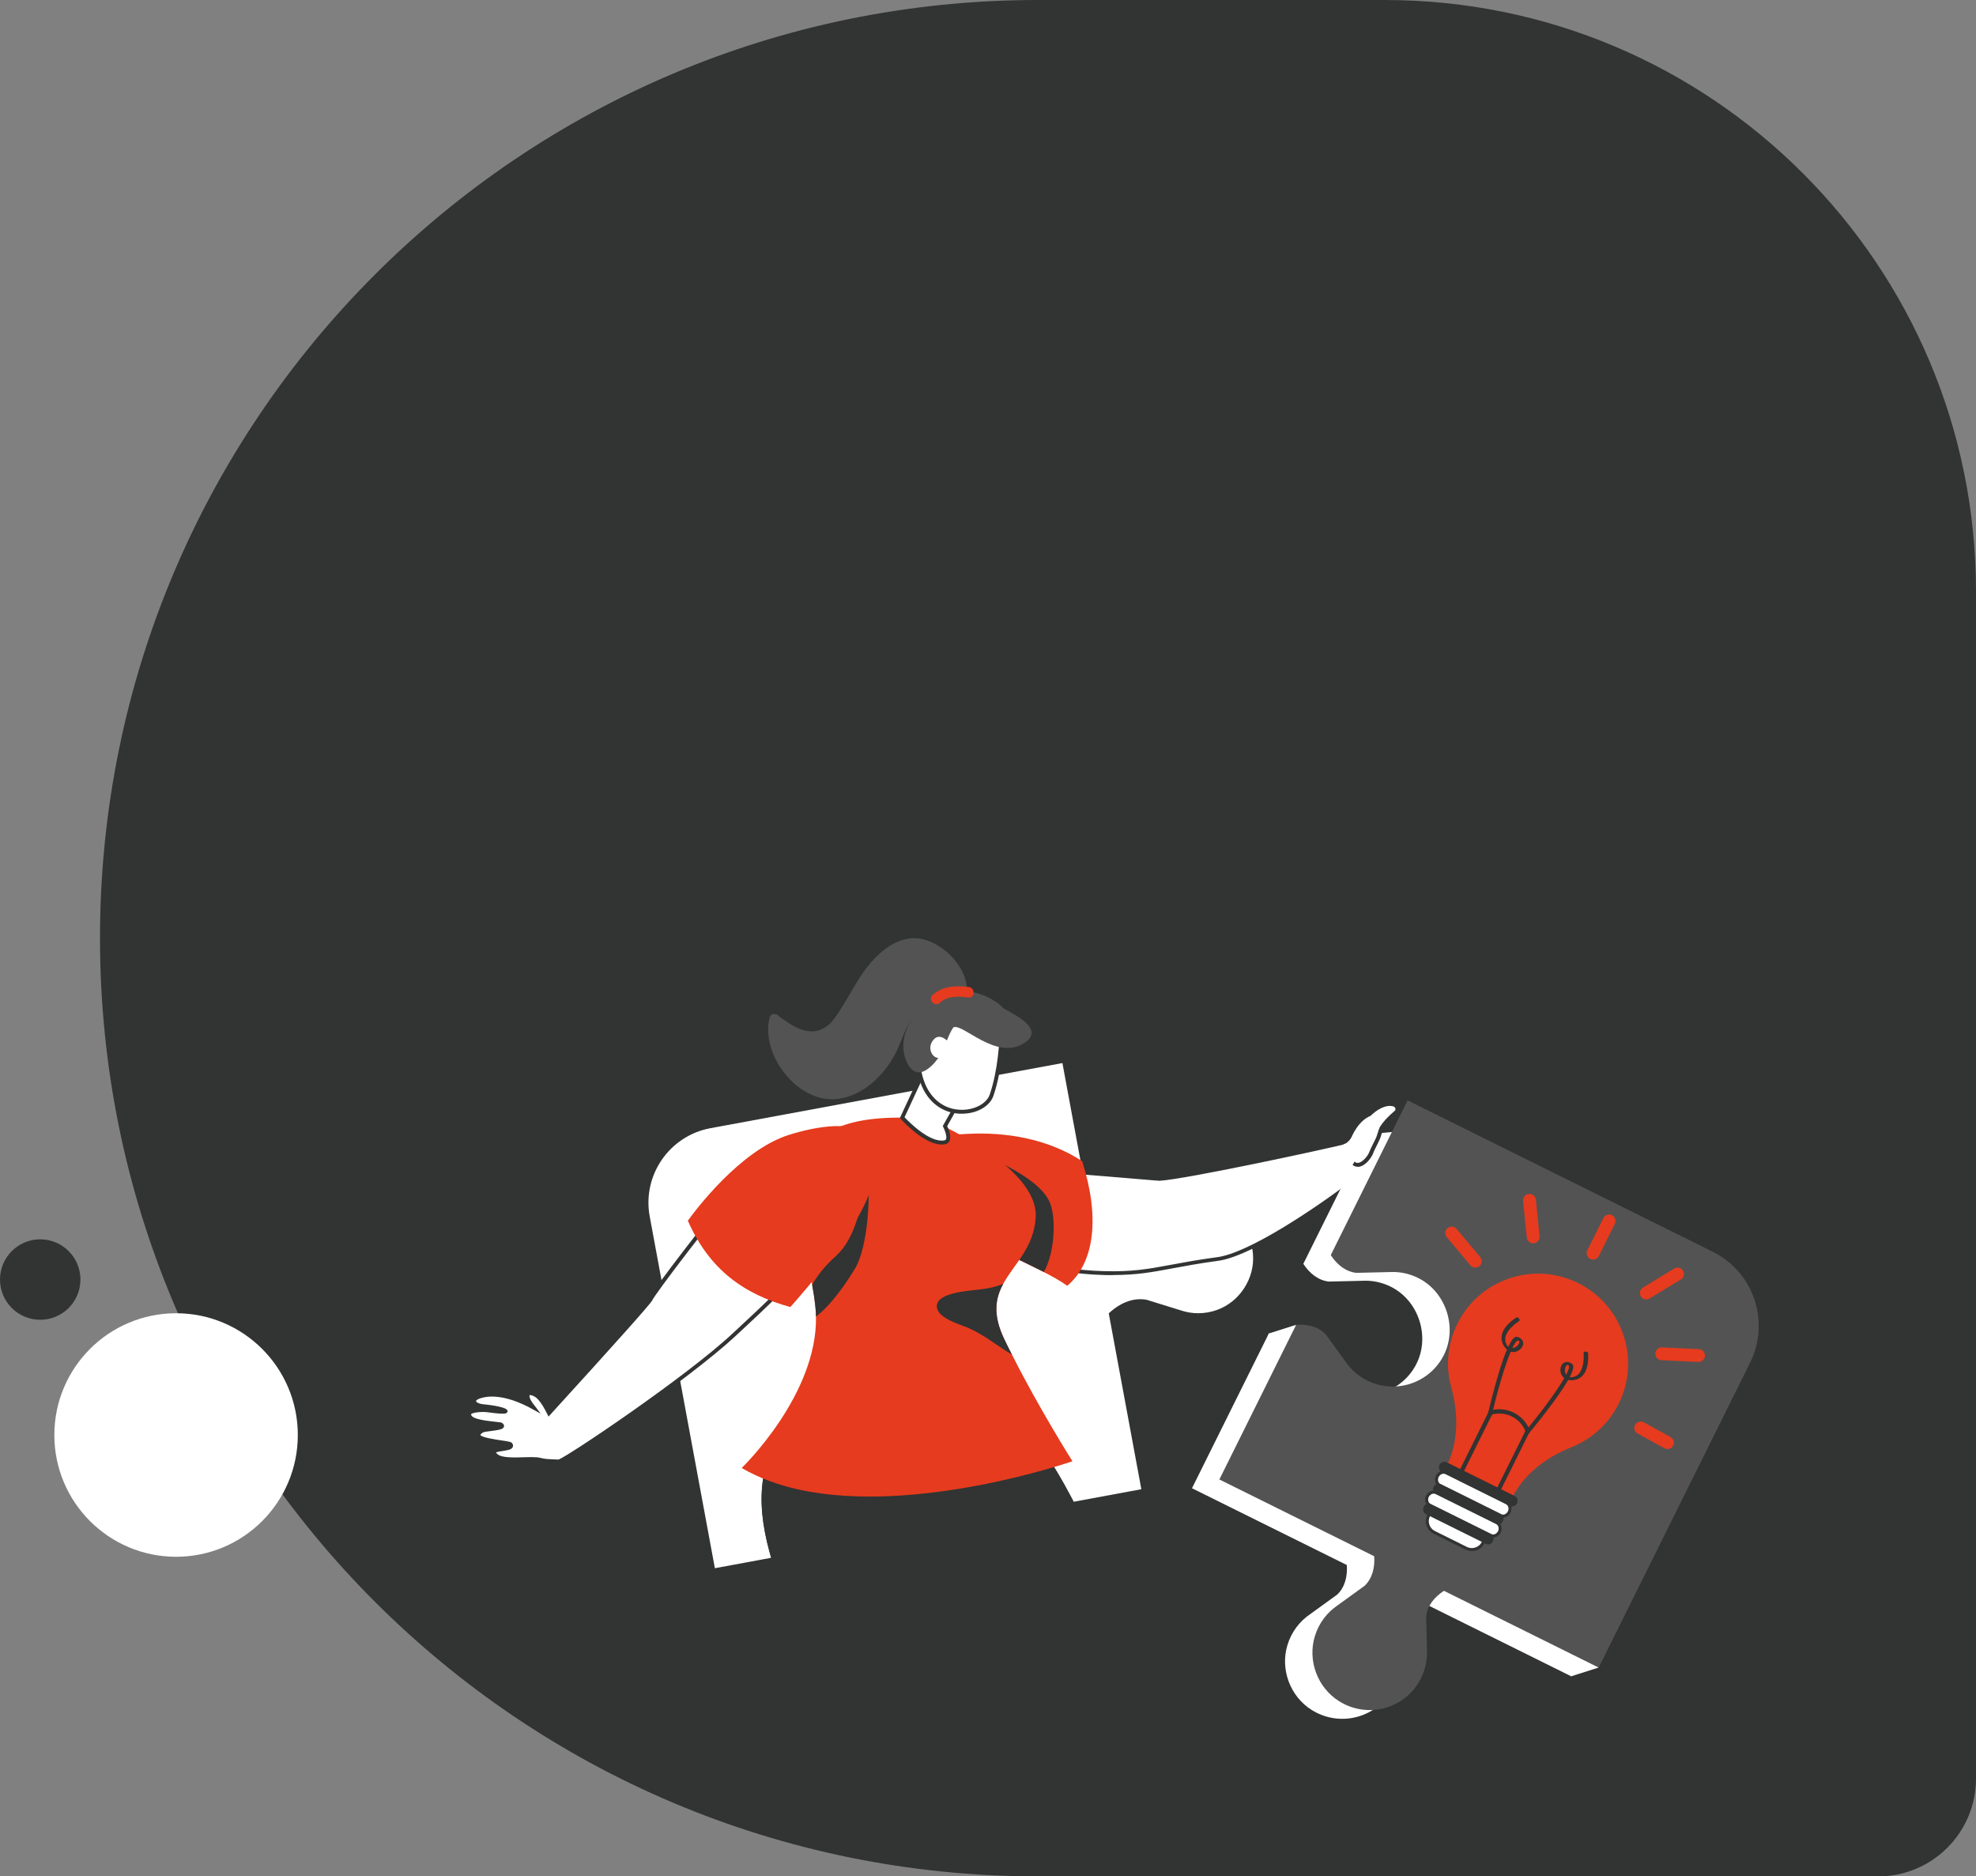
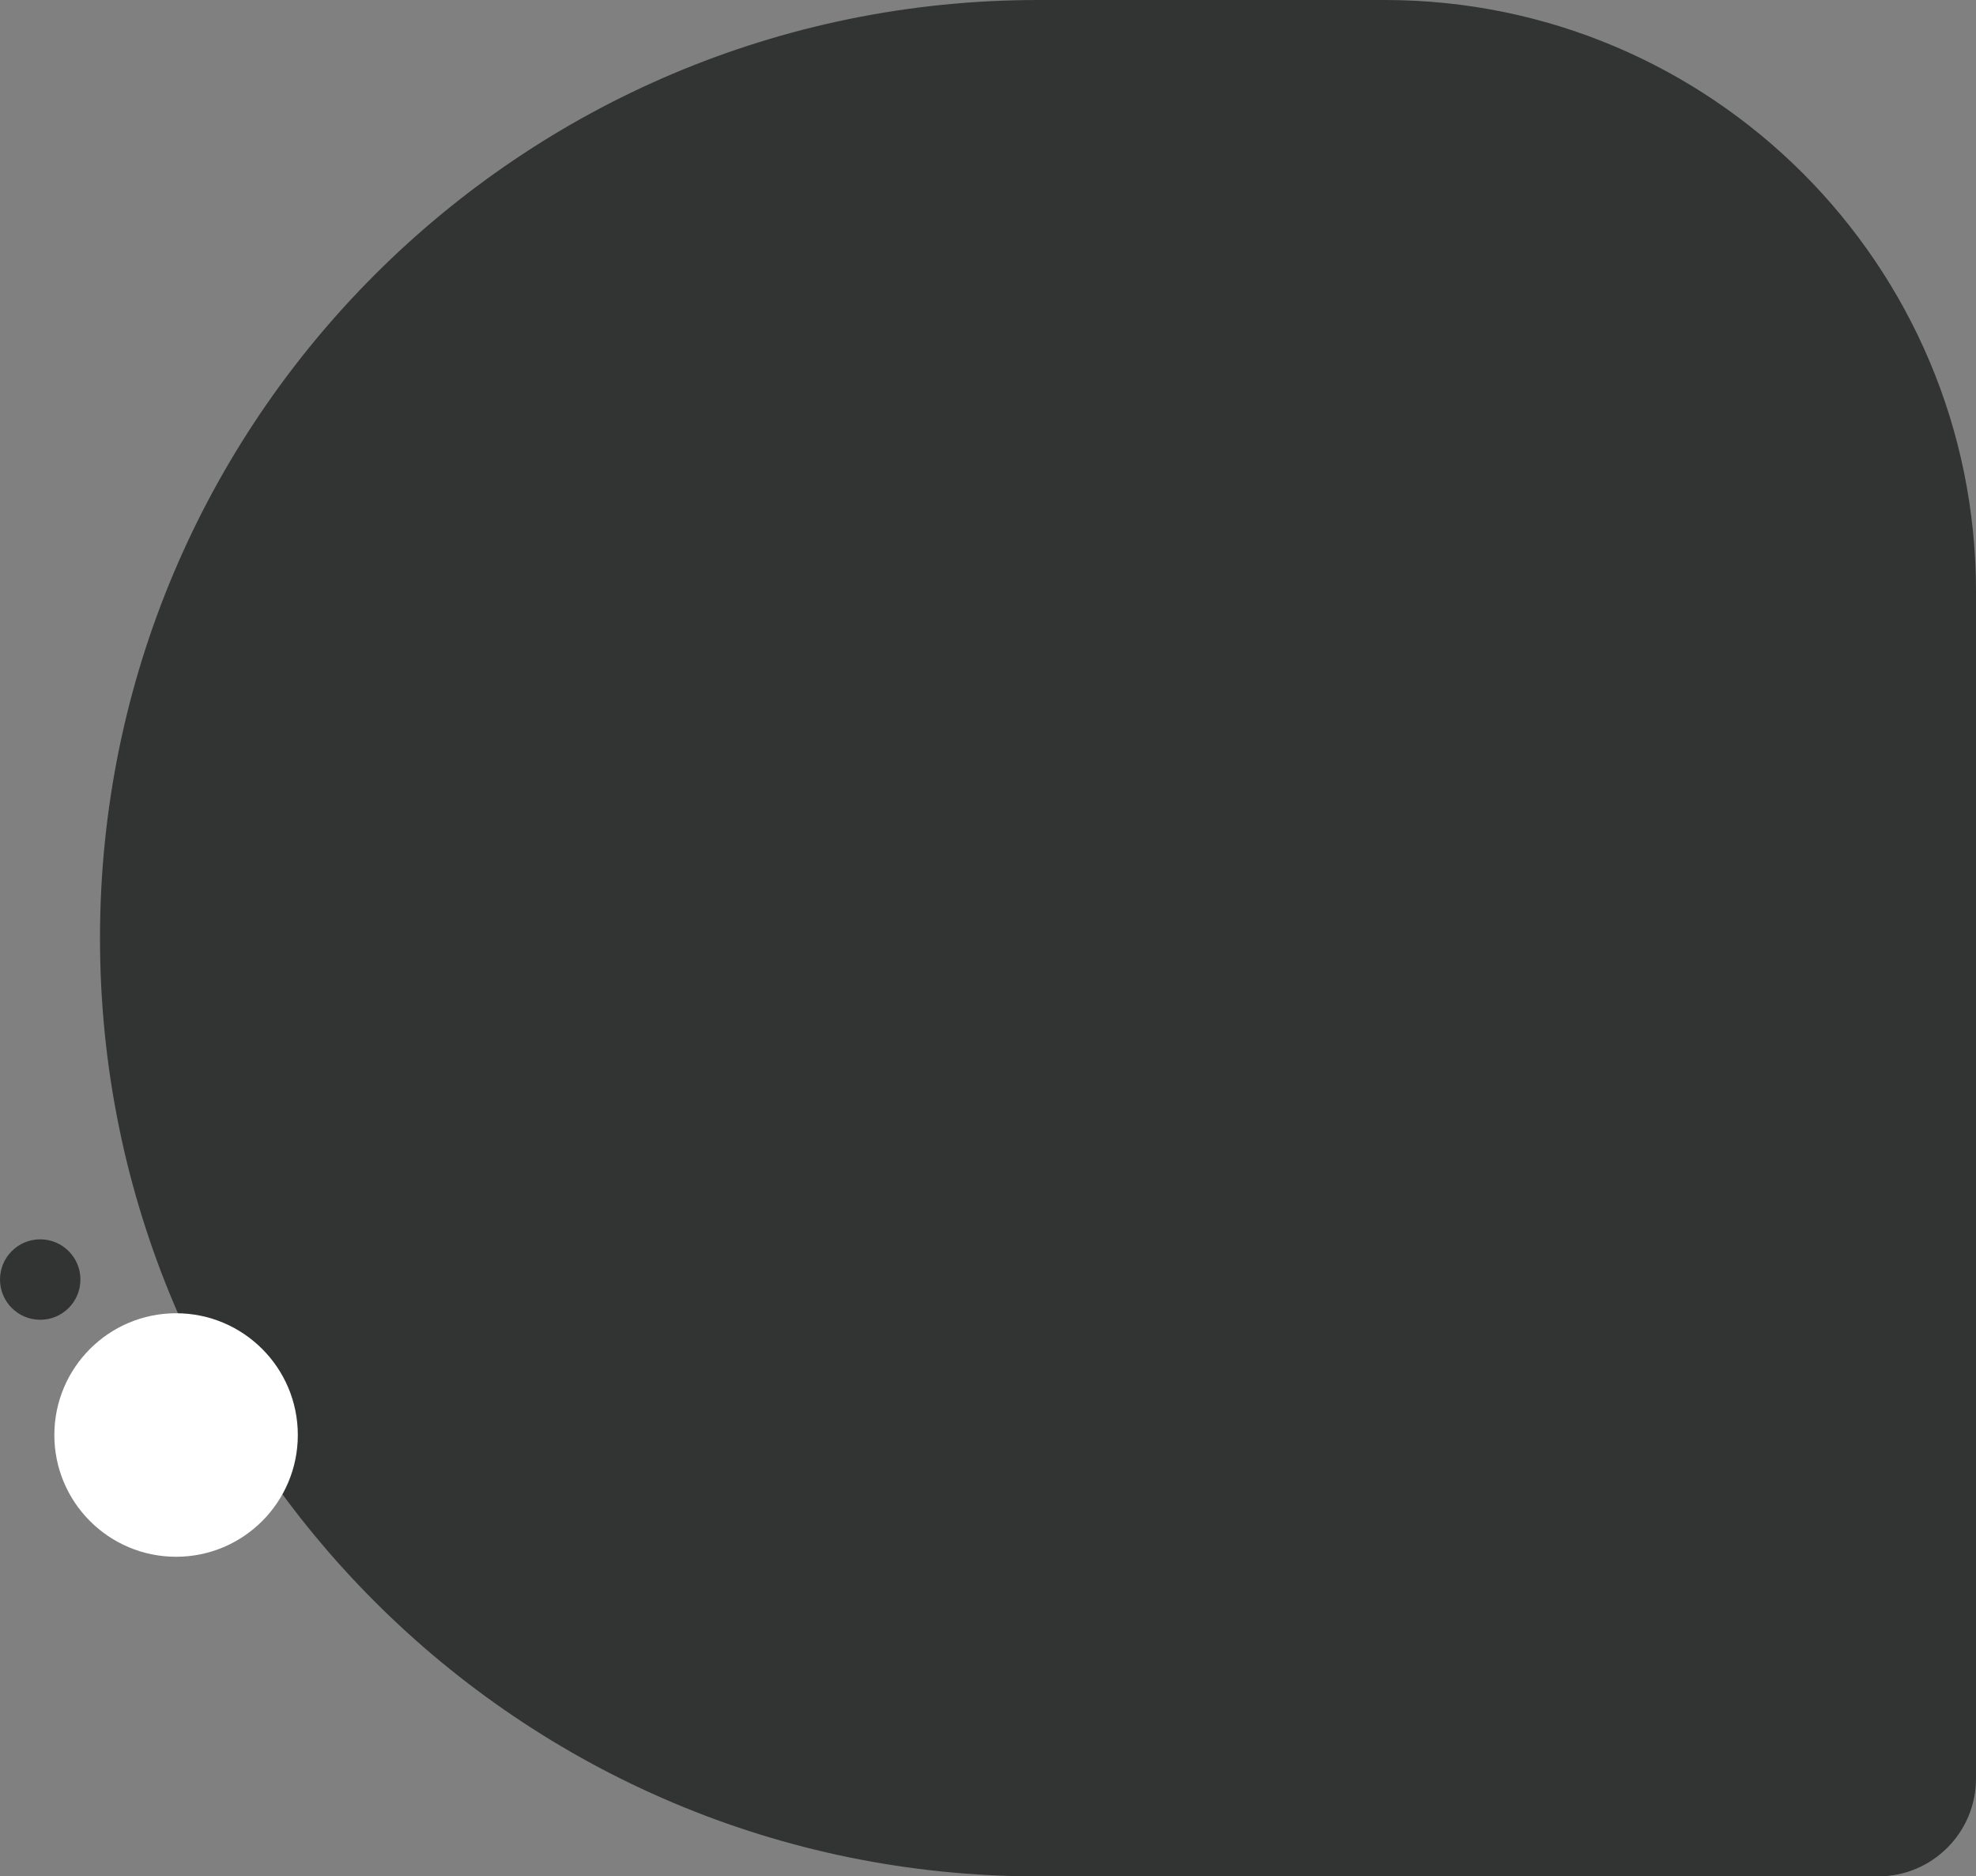
<svg xmlns="http://www.w3.org/2000/svg" width="909" height="863" viewBox="0 0 909 863" fill="none">
  <rect x="0" y="0" width="909" height="863" fill="#808080" stroke="none" />
  <path d="M46 431.5C46 193.189 239.189 0 477.5 0H637C787.221 0 909 121.779 909 272V818C909 842.853 888.853 863 864 863H477.5C239.189 863 46 669.811 46 431.5Z" fill="#323333" />
  <circle cx="81" cy="660" r="56" fill="white" />
  <circle cx="18.5" cy="588.5" r="18.5" fill="#323333" />
  <g clip-path="url(#clip0_4407_4)">
    <g clip-path="url(#clip1_4407_4)">
      <path d="M452.421 751.924C451.529 747.163 449.439 742.931 446.541 739.422L436.481 726.67C433.834 722.159 434.113 716.73 435.952 711.718L517.907 696.543L502.72 614.625C506.761 611.117 511.721 608.917 516.876 609.78L532.398 614.57C538.083 616.491 544.464 616.658 550.79 614.375C562.271 610.226 569.767 598.587 568.847 586.419C567.565 569.769 552.239 558.325 536.243 561.304C531.422 562.195 527.159 564.283 523.62 567.207L510.857 577.259C506.343 579.904 500.909 579.625 495.893 577.788L480.705 495.898L316.461 526.276C296.285 530.007 282.937 549.387 286.699 569.546L317.102 733.687L399.057 718.512C402.54 722.549 404.769 727.505 403.906 732.656L399.112 748.165C397.636 752.509 397.218 757.243 398.109 762.06C400.952 777.374 415.888 787.37 431.243 784.001C445.594 780.854 455.18 766.32 452.421 751.897V751.924Z" fill="#323333" />
      <path d="M563.274 605.13L574.616 591.348L555.165 595.246L545.579 605.771L547.558 611.368L563.274 605.13Z" fill="#323333" />
      <path d="M527.8 686.825L517.879 696.57L505.729 692.923L506.788 683.511C506.788 683.511 505.897 681.729 507.847 681.34C509.798 680.978 513.811 681.117 513.811 681.117L527.8 686.825Z" fill="#323333" />
      <path d="M435.143 773.309C422.631 773.309 411.93 764.371 409.645 752.064C408.837 747.748 409.171 743.237 410.593 739.005L415.414 723.44C416.556 716.674 413.24 711.161 410.23 707.708L409.617 706.984L328.331 722.02L298.207 559.494C294.64 540.254 307.403 521.71 326.659 518.146L489.288 488.046L504.335 569.239L505.227 569.574C507.986 570.576 510.689 571.105 513.281 571.105C516.346 571.105 519.16 570.381 521.613 568.933L534.571 558.742C537.998 555.902 542.094 553.981 546.47 553.173C548.03 552.867 549.646 552.728 551.235 552.728C564.694 552.728 576.064 563.309 577.123 576.785C578.014 588.146 570.881 599.172 560.18 603.042C557.282 604.1 554.272 604.629 551.263 604.629C548.42 604.629 545.606 604.156 542.903 603.237L527.325 598.42C526.294 598.225 525.458 598.169 524.594 598.169C520.191 598.169 515.705 600.035 511.581 603.599L510.856 604.212L525.904 685.433L444.645 700.469L444.311 701.36C442.082 707.402 442.333 713.221 444.952 717.704L455.151 730.652C457.966 734.049 459.888 738.114 460.697 742.43C463.288 756.101 454.343 769.633 440.772 772.613C438.905 773.03 437.01 773.225 435.143 773.225V773.309Z" fill="white" />
-       <path d="M488.731 488.937L503.583 569.045L503.723 569.824L504.475 570.103L504.977 570.298C507.819 571.328 510.606 571.857 513.253 571.857C516.458 571.857 519.384 571.105 521.947 569.574L522.031 569.518L522.115 569.462L535.017 559.299C538.333 556.543 542.318 554.677 546.581 553.897C548.114 553.619 549.675 553.48 551.207 553.48C564.304 553.48 575.367 563.782 576.398 576.897C577.262 587.951 570.324 598.699 559.902 602.458C557.087 603.488 554.161 603.989 551.207 603.989C548.448 603.989 545.718 603.543 543.042 602.625L527.493 597.808H527.409L527.326 597.78C526.35 597.613 525.487 597.529 524.539 597.529C519.969 597.529 515.315 599.478 511.08 603.126L510.662 603.488L510.048 604.017L510.188 604.796L525.041 684.932L444.869 699.773L444.089 699.912L443.81 700.664L443.615 701.165C441.33 707.43 441.581 713.444 444.312 718.122L444.367 718.205L444.423 718.289L454.594 731.181C457.325 734.466 459.192 738.42 459.972 742.625C462.508 755.906 453.786 769.104 440.577 772C438.766 772.39 436.927 772.613 435.088 772.613C422.91 772.613 412.488 763.925 410.259 751.952C409.478 747.748 409.813 743.349 411.206 739.228L416.027 723.691V723.607L416.083 723.524C417.253 716.59 413.826 710.882 410.732 707.318L410.37 706.901L409.841 706.288L409.06 706.427L328.861 721.268L298.876 559.438C295.393 540.588 307.905 522.406 326.771 518.897L488.703 488.937H488.731ZM489.845 487.322L326.548 517.533C306.93 521.153 293.916 540.087 297.539 559.689L327.774 722.883L409.339 707.792L409.701 708.209C412.599 711.551 415.832 716.841 414.745 723.273L409.924 738.81C408.447 743.126 408.113 747.776 408.949 752.203C411.29 764.844 422.297 774.005 435.143 774.005C437.066 774.005 439.017 773.782 440.94 773.364C454.873 770.302 464.041 756.407 461.394 742.374C460.558 737.947 458.579 733.77 455.709 730.318L445.565 717.454C443.03 713.138 442.807 707.541 444.952 701.694L445.148 701.193L526.685 686.101L511.581 604.602L511.999 604.24C515.984 600.787 520.331 598.977 524.539 598.977C525.347 598.977 526.155 599.033 527.075 599.2L542.624 604.017C545.411 604.963 548.309 605.437 551.207 605.437C554.3 605.437 557.394 604.88 560.375 603.822C571.355 599.84 578.684 588.508 577.792 576.841C576.705 562.975 565.029 552.143 551.207 552.143C549.591 552.143 547.947 552.282 546.331 552.589C541.844 553.424 537.636 555.373 534.125 558.297L521.251 568.432C518.91 569.824 516.207 570.52 513.281 570.52C510.773 570.52 508.154 570.019 505.478 569.045L504.977 568.85L489.873 487.378L489.845 487.322Z" fill="#323333" />
      <mask id="mask0_4407_4" style="mask-type:luminance" maskUnits="userSpaceOnUse" x="197" y="421" width="474" height="353">
        <path d="M661.531 514.025C654.731 496.316 582.641 514.025 582.641 514.025L492.771 502.971L489.873 487.294L482.071 488.742C480.203 469.92 475.996 436.507 469.085 428.376C459.331 416.904 387.575 424.367 373.642 424.367C359.709 424.367 339.506 480.918 337.304 486.487C336.162 489.383 336.217 503.11 336.496 515.667L326.548 517.505C306.93 521.125 293.916 540.059 297.539 559.661L299.991 572.943C275.329 594.188 243.171 618.134 218.955 623.034C173.672 632.223 215.834 677.776 215.834 677.776L264.935 678.889L313.646 646.674L327.774 722.855L409.339 707.764L409.701 708.181C412.599 711.523 415.832 716.813 414.745 723.245L409.924 738.782C408.447 743.098 408.113 747.748 408.949 752.175C411.29 764.816 422.297 773.977 435.143 773.977C437.066 773.977 439.017 773.754 440.94 773.336C454.873 770.274 464.041 756.379 461.394 742.346C460.558 737.919 458.579 733.742 455.709 730.29L445.565 717.426C443.03 713.11 442.807 707.513 444.952 701.666L445.147 701.165L526.685 686.073L516.513 631.248C550.566 613.094 613.294 578.706 642.86 565.675C684.214 547.465 668.302 531.761 661.531 514.052V514.025Z" fill="white" />
      </mask>
      <g mask="url(#mask0_4407_4)">
        <path d="M640.713 525.97C644.28 525.608 652.445 525.858 652.083 522.294C651.916 520.596 647.151 519.955 644.893 520.15C633.691 521.236 628.341 516.335 622.572 521.821C622.015 522.35 621.318 523.491 620.622 524.967C620.622 524.856 620.594 524.772 620.594 524.772C619.228 525.273 546.999 541.284 533.344 542.119C532.313 542.175 475.772 537.051 472.79 537.692C444.088 544.263 474.016 579.681 482.683 582.493C483.379 582.744 494.08 585.138 507.818 585.5C528.328 586.029 534.459 582.549 559.706 579.096C575.506 577.314 609.475 553.452 621.82 544.124C623.631 542.787 624.969 541.729 625.721 541.117C626.251 540.838 626.808 540.588 627.449 540.421C630.626 539.613 636.032 540.81 639.766 539.752C645.284 538.221 648.237 531.26 648.014 529.227C647.819 527.529 638.122 527.668 640.741 525.942L640.713 525.97Z" fill="white" />
        <path d="M511.859 586.475C510.577 586.475 509.239 586.475 507.818 586.419C493.996 586.057 483.128 583.635 482.404 583.356C475.939 581.268 459.163 563.002 459.776 549.637C459.971 545.098 462.368 539.168 472.623 536.829C474.713 536.355 497.925 538.277 521.5 540.254C527.631 540.783 532.898 541.228 533.344 541.228C546.747 540.421 615.884 524.995 620.12 523.993C620.593 523.074 621.262 521.849 621.959 521.18C625.777 517.561 629.455 518.09 634.137 518.758C637.118 519.176 640.518 519.677 644.837 519.259C646.872 519.064 650.634 519.482 652.194 520.763C652.807 521.264 652.974 521.821 653.03 522.183C653.114 522.99 652.863 523.714 652.361 524.327C650.773 526.192 646.676 526.471 643.277 526.666C643.5 526.721 643.723 526.749 643.946 526.777C646.649 527.278 648.766 527.668 648.934 529.116C649.212 531.65 645.952 538.945 640.044 540.616C637.926 541.228 635.391 541.145 632.966 541.061C630.96 541.005 629.065 540.95 627.699 541.284C627.114 541.423 626.585 541.674 626.167 541.896C625.554 542.425 624.216 543.484 622.377 544.82C620.593 546.157 578.571 577.871 559.845 579.959C551.095 581.157 544.685 582.354 539.056 583.412C529.832 585.138 522.894 586.419 511.886 586.419L511.859 586.475ZM473.932 538.555C473.486 538.555 473.152 538.555 473.013 538.611C465.684 540.281 461.81 544.04 461.56 549.748C461.002 562.139 477.025 579.764 482.961 581.686C483.741 581.936 494.275 584.303 507.846 584.637C521.082 584.999 528.467 583.607 538.666 581.713C544.323 580.655 550.732 579.458 559.566 578.261C574.14 576.618 605.183 555.624 621.234 543.456C623.018 542.119 624.355 541.089 625.108 540.476C625.777 540.114 626.418 539.808 627.198 539.613C628.814 539.223 630.82 539.279 632.966 539.335C635.251 539.418 637.62 539.474 639.487 538.945C644.614 537.497 647.234 530.814 647.067 529.394C646.788 529.227 644.698 528.838 643.555 528.615C641.075 528.169 639.598 527.891 639.375 526.777C639.292 526.387 639.375 525.803 640.211 525.246L640.629 525.106C641.27 525.051 642.023 524.995 642.859 524.939C645.618 524.772 649.825 524.522 650.94 523.213C651.135 522.99 651.219 522.74 651.191 522.406C651.191 522.406 651.163 522.322 651.024 522.183C650.048 521.375 646.872 520.902 645.005 521.069C640.49 521.515 636.812 520.986 633.886 520.568C629.371 519.927 626.39 519.51 623.213 522.517C622.739 522.962 622.098 524.048 621.485 525.413L620.315 527.974L619.925 525.97C610.729 528.281 545.883 542.342 533.427 543.066C533.149 543.066 530.696 542.899 521.333 542.091C507.428 540.922 479.645 538.583 473.932 538.583V538.555Z" fill="#323333" />
        <path d="M407.694 701.332C403.597 731.403 429.708 765.986 448.435 792.855C459.637 808.977 468.192 822.314 465.907 830.25C456.99 861.268 422.352 933.858 414.326 962.537C414.605 967.159 418.701 970.5 423.578 972.895C431.436 976.793 441.412 978.158 441.412 978.158C470.338 923.11 501.855 875.441 516.262 832.7C540.477 760.946 484.8 674.462 484.8 674.462C482.432 646.033 414.883 648.567 407.694 701.304V701.332Z" fill="#323333" />
        <path d="M421.21 738.81C422.798 751.2 436.285 762.004 436.759 774.617C447.961 790.739 468.22 822.314 465.935 830.25C457.018 861.268 422.38 933.858 414.354 962.537C414.633 967.159 418.73 970.5 423.606 972.895C426.588 969.275 429.152 964.792 431.548 960.894C438.988 948.671 445.008 935.25 450.051 921.467C460.083 893.929 465.991 866.029 478.949 839.967C489.399 818.973 474.435 783.305 471.314 767.406C460.139 710.27 431.214 707.095 434 662.517C434.53 661.348 419.175 722.688 421.238 738.81H421.21Z" fill="#323333" />
        <path d="M354.664 667.779C336.3 709.128 383.088 764.231 372.109 781.105C356.002 805.858 285.444 875.83 268.39 877.863C268.111 879.283 267.944 880.787 267.916 882.402C267.665 893.623 272.988 908.102 272.988 908.102C310.106 897.187 374.003 862.215 407.248 835.791C458.801 794.804 432.021 674.462 432.021 674.462C436.201 652.465 395.377 631.777 369.322 649.569C363.442 653.579 358.342 659.538 354.664 667.807V667.779Z" fill="#323333" />
        <path d="M354.664 667.78C336.3 709.128 383.088 764.232 372.109 781.105C356.002 805.858 285.444 875.831 268.39 877.863C268.111 879.283 267.944 880.787 267.916 882.402C288.119 879.478 306.985 870.095 323.788 854.948C333.012 846.622 341.595 837.378 350.373 828.412C359.234 819.279 369.016 810.564 376.93 800.262C390.417 782.804 386.599 766.153 379.465 747.664C369.434 721.63 358.008 689.275 374.394 661.375C375.926 661.988 378.044 659.928 376.985 657.811C375.09 653.997 372.387 651.24 369.322 649.514C363.442 653.523 358.343 659.482 354.664 667.752V667.78Z" fill="#323333" />
        <path d="M354.023 468.054C349.704 485.122 367.176 507.955 385.652 505.393C397.188 503.806 406.552 494.645 411.79 484.788C414.661 479.387 416.082 473.01 419.9 468.165C427.284 458.726 433.805 461.761 442.583 458.058C442.806 457.947 442.973 457.807 443.112 457.668C444.032 457.418 444.812 456.694 444.812 455.468C444.924 443.245 430.238 429.685 417.893 431.69C410.091 432.943 403.765 438.706 399.028 444.637C395.182 449.454 392.368 454.967 389.135 460.202C386.878 463.877 383.785 469.474 380.496 471.896C371.746 478.356 362.745 470.365 358.482 467.525C357.312 465.966 354.608 465.826 354.051 468.054H354.023Z" fill="#535353" />
        <path d="M447.599 564.339C450.107 570.938 462.758 576.534 474.768 582.382C476.608 583.273 478.447 584.164 480.174 585.055C484.187 587.087 487.949 589.204 490.959 591.375C503.805 580.516 505.895 559.327 497.814 534.044C481.679 523.519 462.34 520.624 445.341 521.487C443.028 521.542 440.827 521.737 438.653 521.96C433.108 522.545 427.925 523.519 423.355 524.689C406.189 529.005 444.366 555.819 447.599 564.339Z" fill="#E63B1E" />
-         <path d="M438.459 531.539C440.493 532.68 442.555 533.905 444.617 535.13C462.619 547.883 472.316 554.482 465.517 577.815C467.356 578.706 478.447 584.08 480.203 584.999C485.051 576.59 485.887 561.304 483.212 553.758C478.531 540.254 447.71 529.534 446.624 528.782C444.311 528.838 439.657 529.116 437.483 529.367C437.316 530.146 437.595 530.982 438.514 531.511L438.459 531.539Z" fill="#323333" />
        <path d="M341.205 675.158C349.063 679.78 357.981 682.955 367.344 685.071C421.628 697.016 493.356 672.068 493.356 672.068C493.356 672.068 478.169 648.122 465.517 623.006C464.291 620.695 463.177 618.412 462.062 616.073C456.516 604.546 457.91 597.056 461.532 590.429C466.465 581.324 475.577 573.945 476.441 559.939C477.89 535.799 426.755 514.581 426.755 514.581C349.565 508.484 366.982 554.12 373.614 590.93C374.227 594.271 374.756 597.557 375.063 600.703C375.146 601.371 375.174 602.123 375.23 602.791C375.314 603.71 375.341 604.573 375.369 605.492C376.066 641.606 341.233 675.13 341.233 675.13L341.205 675.158Z" fill="#E63B1E" />
        <path d="M393.566 583.022C389.692 589.677 382.029 600.675 375.369 605.492C375.369 603.905 375.23 602.29 375.062 600.703C374.728 597.557 374.226 594.299 373.613 590.93C375.759 587.059 379.159 582.465 384.593 577.62C398.916 564.617 398.331 532.012 398.331 532.012C401.229 548.356 399.167 573.165 393.566 583.05V583.022Z" fill="#323333" />
        <path d="M441.719 505.448L434.696 517.923C434.696 517.923 438.235 524.717 434.557 525.385C426.448 526.833 415.022 514.024 415.022 514.024L424.469 493.698L441.719 505.421V505.448Z" fill="white" />
        <path d="M433.247 526.415C424.943 526.415 414.828 515.138 414.354 514.637L413.964 514.192L424.107 492.362L442.917 505.142L435.728 517.923C436.341 519.204 437.79 522.712 436.787 524.772C436.396 525.58 435.672 526.081 434.724 526.276C434.251 526.359 433.749 526.415 433.247 526.415ZM416.11 513.857C418.172 516.057 427.73 525.691 434.39 524.494C434.892 524.41 435.059 524.16 435.17 523.993C435.783 522.74 434.585 519.649 433.916 518.34L433.693 517.895L440.548 505.699L424.86 495.035L416.11 513.857Z" fill="#323333" />
-         <path d="M460.78 474.291C460.78 474.291 460.64 490.719 456.098 503.806C452.866 513.078 431.13 516.558 424.303 497.764C417.475 478.969 430.545 462.04 430.545 462.04L460.78 474.319V474.291Z" fill="white" />
        <path d="M442.472 512.243C433.777 512.243 426.699 506.952 423.467 498.07C416.556 479.025 429.709 461.65 429.848 461.483L430.266 460.926L461.7 473.679V474.291C461.7 474.458 461.505 491.025 456.962 504.084C455.318 508.818 449.411 512.187 442.639 512.215H442.5L442.472 512.243ZM430.879 463.126C428.789 466.161 419.287 481.197 425.167 497.457C428.121 505.588 434.586 510.433 442.472 510.433H442.611C448.547 510.405 453.869 507.481 455.262 503.5C459.22 492.111 459.805 477.967 459.888 474.904L430.879 463.126Z" fill="#323333" />
        <path d="M461.142 463.348C457.296 459.2 451.472 457.139 446.122 455.886C444.45 455.496 443.558 456.777 443.558 458.142C438.347 456.721 430.962 458.615 427.395 460.675C420.317 464.741 414.688 474.681 415.636 482.923C416.388 489.41 420.373 496.427 426.866 491.582C431.826 487.879 433.721 483.09 435.978 477.605C436.814 475.6 437.594 473.929 438.542 472.537C442.861 470.337 458.355 488.269 471.341 479.609C482.041 472.453 462.618 464.963 461.142 463.348Z" fill="#535353" />
        <path d="M436.592 479.582C436.592 479.582 432.579 474.514 429.43 478.189C426.281 481.865 428.845 486.264 431.242 486.515C433.638 486.765 436.898 481.976 436.592 479.582Z" fill="white" />
        <path d="M428.956 457.696C433.554 453.464 439.74 453.213 445.648 453.937C448.713 454.327 448.574 459.172 445.481 458.782C440.967 458.225 435.923 457.891 432.328 461.204C430.043 463.321 426.699 459.812 428.984 457.696H428.956Z" fill="#E63B1E" />
        <path d="M431.102 601.845C432.217 606.523 441.775 609.168 445.425 610.755C452.977 614.013 458.606 618.969 465.517 623.006C464.291 620.695 463.176 618.412 462.062 616.073C456.516 604.546 457.91 597.056 461.532 590.429C453.367 594.048 444.311 592.656 436.034 595.663C433.331 596.638 430.266 598.448 431.102 601.873V601.845Z" fill="#323333" />
        <path d="M349.175 533.683C326.464 560.218 300.353 594.995 299.21 597.668C298.43 599.45 269.114 631.749 252.562 649.876C250.973 646.702 248.939 643.277 246.961 641.857C245.177 640.576 242.307 639.769 242.725 642.442C242.976 644.057 244.313 645.894 245.456 647.231C245.456 647.231 245.484 647.286 245.511 647.286C237.932 642.998 228.374 639.88 221.017 642.08C216.28 643.5 217.756 646.312 222.605 646.73C231.968 647.537 238.545 650.544 224.556 648.623C221.741 648.233 215.889 648.623 215.862 650.377C215.806 654.136 225.893 654.415 230.352 655.055C233.78 657.06 223.246 657.032 221.686 658.034C214.552 662.656 234.198 663.158 234.922 664.299C236.984 667.446 223.441 665.302 228.29 669.506C231.913 672.652 244.313 670.286 248.326 671.344C250.89 672.04 251.949 671.928 256.825 672.151C259.166 672.151 315.679 634.395 337.638 613.874C361.547 591.515 364.362 589.9 379.911 562.473C390.111 540.282 364.836 534.267 349.147 533.655L349.175 533.683Z" fill="white" />
        <path d="M256.853 673.07L254.206 672.959C251.392 672.847 250.249 672.792 248.103 672.235C246.71 671.873 244.007 671.956 241.165 672.04C236.037 672.207 230.241 672.402 227.705 670.202C226.981 669.589 226.089 668.643 226.395 667.557C226.813 666.165 228.792 665.886 231.077 665.552C232.024 665.413 233.529 665.19 234.086 664.912C233.39 664.717 231.69 664.466 230.297 664.243C224.138 663.325 219.735 662.517 219.261 660.29C218.927 658.758 220.627 657.672 221.184 657.31C221.909 656.865 223.386 656.642 225.754 656.336C226.702 656.224 228.067 656.029 229.07 655.834C228.597 655.779 228.067 655.723 227.538 655.667C221.909 655.083 214.914 654.331 214.97 650.377C214.97 650.015 215.109 649.486 215.667 648.985C216.865 647.955 219.652 647.593 221.992 647.593C219.206 647.231 217.394 646.089 217.227 644.558C217.144 643.75 217.478 642.219 220.738 641.244C228.29 638.989 237.152 642.163 242.641 644.808C242.251 644.084 241.945 643.332 241.833 642.609C241.61 641.049 242.279 640.381 242.725 640.103C244.146 639.239 246.403 640.353 247.49 641.161C249.106 642.33 250.834 644.669 252.757 648.344C280.958 617.41 297.566 598.838 298.374 597.306C299.573 594.438 326.157 559.16 348.478 533.098L348.757 532.764H349.203C354.999 533.014 374.422 534.574 381.026 545.294C383.98 550.111 383.897 556.013 380.748 562.863C366.201 588.508 362.69 591.793 343.156 610.003L338.279 614.542C317.547 633.893 260.281 673.07 256.853 673.07ZM244.759 670.174C246.32 670.174 247.63 670.258 248.577 670.508C250.528 671.009 251.531 671.065 254.29 671.177L256.909 671.288C260.365 670.397 315.429 633.476 337.053 613.261L341.93 608.722C361.297 590.679 364.808 587.422 379.159 562.083C382.002 555.874 382.141 550.528 379.522 546.268C373.53 536.55 355.64 534.908 349.593 534.629C326.38 561.805 301.077 595.608 300.046 598.058C299.433 599.506 283.661 617.159 253.231 650.544L252.339 651.519L251.754 650.349C249.246 645.337 247.49 643.416 246.431 642.664C245.233 641.801 243.951 641.495 243.645 641.69C243.589 641.69 243.533 641.912 243.589 642.358C243.84 644.001 245.567 646.033 246.125 646.729L248.716 650.182L245.038 648.15C240.774 645.727 229.934 640.409 221.24 643.026C219.54 643.527 218.955 644.168 218.983 644.418C219.011 644.836 220.153 645.671 222.633 645.894C222.745 645.894 232.582 646.813 233.362 648.623L233.585 649.096L233.25 649.625C232.916 650.099 232.47 650.655 224.361 649.542C221.24 649.124 217.06 649.737 216.698 650.461C216.698 652.716 223.832 653.468 227.649 653.885C228.68 653.997 229.628 654.108 230.436 654.22L230.77 654.331C231.634 654.832 231.996 655.417 231.857 656.085C231.606 657.366 229.656 657.672 225.949 658.146C224.584 658.313 222.522 658.591 222.132 658.842C221.017 659.566 220.989 659.928 220.989 659.928C221.184 661.069 228.234 662.127 230.547 662.461C234.393 663.018 235.257 663.213 235.647 663.826C236.149 664.577 236.037 665.19 235.87 665.552C235.34 666.749 233.473 667 231.328 667.334C230.324 667.473 228.513 667.752 228.123 668.086C228.179 668.086 228.346 668.364 228.875 668.838C230.882 670.564 236.539 670.369 241.081 670.23C242.391 670.174 243.617 670.146 244.731 670.146L244.759 670.174Z" fill="#323333" />
        <path d="M316.432 561.443C319.469 557.155 340.397 529.06 362.913 521.96C373.14 518.73 396.743 513.161 401.731 525.747C409.729 545.906 383.59 578.428 363.582 601.149C342.292 595.301 326.296 583.969 316.432 561.443Z" fill="#E63B1E" />
      </g>
      <path d="M634.89 510.126L599.555 581.268C602.342 585.556 606.327 588.87 611.287 589.426L626.809 589.064C631.184 588.842 635.615 589.705 639.795 591.793C652.864 598.281 658.214 615.349 651.136 628.13C644.365 640.409 629.038 645.282 616.359 638.989C612.179 636.928 608.807 633.866 606.355 630.274L597.27 617.744C593.815 614.124 588.771 612.982 583.672 613.344L548.337 684.486L619.564 719.792C619.926 724.86 618.755 729.928 615.161 733.38L602.621 742.457C597.883 745.687 594.121 750.477 592.254 756.602C588.855 767.74 593.453 780.13 603.262 786.368C616.721 794.916 634.193 789.765 641.104 775.898C643.166 771.722 644.03 767.267 643.835 762.923L643.473 747.414C644.03 742.457 647.346 738.476 651.638 735.691L722.837 770.998L792.475 630.803C801.838 611.952 794.147 589.092 775.281 579.737L634.974 510.154L634.89 510.126Z" fill="white" />
      <path d="M583.644 613.317L596.267 609.307L589.356 639.462L577.179 634.45L583.644 613.317Z" fill="white" />
-       <path d="M722.753 770.97L735.376 766.96L726.487 754.709L716.26 763.981L722.753 770.97Z" fill="white" />
      <path d="M634.89 510.126L647.513 506.117L645.702 520.15L630.766 521.515L634.89 510.126Z" fill="#323333" />
      <path d="M647.514 506.117L612.179 577.259C614.966 581.547 618.951 584.86 623.911 585.417L639.405 585.055C643.78 584.832 648.238 585.695 652.39 587.784C665.488 594.271 670.81 611.34 663.732 624.12C656.96 636.399 641.634 641.244 628.955 634.951C624.775 632.891 621.403 629.828 618.951 626.236L609.866 613.706C606.411 610.087 601.367 608.945 596.267 609.307L560.933 680.449L632.159 715.755C632.522 720.85 631.351 725.89 627.756 729.343L615.216 738.42C610.479 741.65 606.717 746.439 604.85 752.565C601.45 763.702 606.048 776.093 615.857 782.33C629.317 790.878 646.789 785.755 653.7 771.861C655.762 767.684 656.626 763.229 656.431 758.858L656.069 743.376C656.626 738.42 659.942 734.438 664.234 731.654L735.432 766.96L805.071 626.765C814.434 607.915 806.743 585.055 787.877 575.699L647.569 506.117H647.514Z" fill="#535353" />
      <path d="M670.448 608.778C680.591 588.34 705.42 579.959 725.902 590.067C746.412 600.174 754.828 625.095 744.656 645.56C739.919 655.083 732.005 661.988 722.837 665.635C711.467 670.146 701.018 677.97 695.584 688.913L695.026 690.027L665.042 675.158L665.516 674.184C670.978 663.185 670.922 650.071 667.634 638.237C664.986 628.742 665.711 618.301 670.448 608.778Z" fill="#E63B1E" />
      <path d="M684.577 649.792C684.577 649.792 686.694 640.687 689.314 631.944C690.847 626.821 692.156 623.229 693.243 620.667C692.63 620.166 692.073 619.47 691.627 618.662C687.837 611.841 697.172 606.216 697.562 605.966C697.897 605.771 698.454 605.966 698.788 606.439C699.123 606.884 699.151 607.413 698.844 607.608C696.392 609.056 690.54 613.845 693.048 618.384C693.299 618.802 693.55 619.164 693.828 619.414C696.225 614.291 697.507 614.709 698.259 614.931C699.457 615.321 700.349 616.156 700.628 617.187C701.185 619.303 698.844 621.781 696.253 621.837C695.807 621.837 695.389 621.781 694.971 621.67C692.24 628.102 688.84 639.685 686.276 650.85C686.193 651.24 685.719 651.351 685.273 651.073C685.162 650.989 685.05 650.906 684.939 650.822C684.66 650.544 684.521 650.154 684.577 649.848V649.792ZM698.454 616.574C697.757 616.435 696.782 617.716 695.695 620.027C697.618 619.888 699.234 617.939 698.956 616.908C698.956 616.908 698.956 616.853 698.9 616.825C698.844 616.769 698.705 616.686 698.426 616.602L698.454 616.574Z" fill="#323333" />
      <path d="M702.438 659.426C702.438 659.426 702.16 659.371 702.048 659.315C701.547 659.12 701.351 658.702 701.602 658.368C708.931 649.569 716.149 639.852 719.604 633.81C719.27 633.559 718.963 633.253 718.684 632.919C717.152 630.803 717.709 627.461 719.743 626.626C720.719 626.208 721.945 626.403 722.976 627.155C723.617 627.6 724.704 628.408 722.084 633.392C722.474 633.448 722.892 633.448 723.366 633.392C728.493 632.668 728.772 625.122 728.466 622.282C728.41 621.92 728.856 621.614 729.413 621.614C729.97 621.614 730.472 621.92 730.528 622.31C730.583 622.756 731.726 633.615 724.007 634.729C723.059 634.868 722.196 634.84 721.415 634.645C720.05 637.04 717.932 640.27 714.783 644.585C709.405 651.964 703.469 659.092 703.414 659.148C703.219 659.371 702.828 659.482 702.438 659.454V659.426ZM721.081 627.795C721.081 627.795 720.997 627.795 720.969 627.795C719.994 628.213 719.409 630.663 720.468 632.278C721.638 630.023 722.084 628.464 721.555 627.99C721.304 627.823 721.165 627.768 721.081 627.768V627.795Z" fill="#323333" />
      <path d="M685.077 648.846L686.332 648.539C693.27 646.924 700.432 650.488 703.33 656.976L703.859 658.145L688.979 688.106L670.169 678.778L685.05 648.818L685.077 648.846ZM701.714 658.118L701.547 657.784C699.011 652.131 692.796 649.068 686.777 650.461L686.415 650.544L672.816 677.915L688.115 685.488L701.714 658.118Z" fill="#323333" />
      <path d="M663.342 677.163L694.441 692.589C695.695 693.201 697.228 692.7 697.869 691.447C698.509 690.166 697.98 688.635 696.726 688.022L665.627 672.596C664.373 671.984 662.813 672.485 662.199 673.738C661.586 674.991 662.088 676.522 663.342 677.163Z" fill="#323333" />
      <path d="M691.431 697.266C690.985 697.266 690.595 697.183 690.205 696.988L662.45 683.205C661.726 682.843 661.196 682.203 660.973 681.367C660.75 680.588 660.834 679.725 661.224 678.945C661.781 677.803 662.924 677.079 664.094 677.079C664.54 677.079 664.93 677.163 665.32 677.358L693.075 691.141C693.744 691.475 694.246 692.059 694.497 692.811C694.775 693.647 694.692 694.565 694.301 695.373C693.744 696.515 692.602 697.238 691.431 697.238V697.266Z" fill="white" />
      <path d="M664.066 677.803C664.373 677.803 664.707 677.859 664.986 678.026L692.741 691.809C693.883 692.366 694.274 693.842 693.66 695.122C693.187 696.069 692.295 696.626 691.403 696.626C691.097 696.626 690.762 696.57 690.484 696.403L662.729 682.62C661.586 682.063 661.196 680.588 661.809 679.307C662.283 678.36 663.175 677.803 664.066 677.803ZM664.066 676.411C662.617 676.411 661.252 677.302 660.555 678.667C660.109 679.585 659.998 680.616 660.249 681.562C660.527 682.565 661.196 683.372 662.088 683.818L689.843 697.6C690.316 697.851 690.846 697.962 691.375 697.962C692.824 697.962 694.19 697.071 694.887 695.707C695.36 694.733 695.472 693.591 695.137 692.589C694.831 691.67 694.19 690.946 693.354 690.528L665.599 676.745C665.125 676.495 664.596 676.383 664.066 676.383V676.411Z" fill="#323333" />
      <path d="M660.444 687.187L688.199 700.942C689.341 701.499 690.762 700.942 691.375 699.661C692.016 698.408 691.598 696.904 690.456 696.348L662.701 682.565C661.558 682.008 660.137 682.565 659.524 683.846C658.911 685.099 659.301 686.602 660.444 687.159V687.187Z" fill="#323333" />
      <path d="M686.861 706.455C686.415 706.455 686.025 706.343 685.635 706.176L657.88 692.394C656.403 691.67 655.874 689.776 656.654 688.161C657.211 687.02 658.354 686.296 659.524 686.296C659.97 686.296 660.388 686.407 660.75 686.574L688.505 700.329C689.982 701.053 690.512 702.974 689.731 704.561C689.174 705.703 688.031 706.427 686.861 706.427V706.455Z" fill="white" />
      <path d="M659.524 686.964C659.831 686.964 660.165 687.047 660.444 687.187L688.199 700.942C689.341 701.499 689.731 702.974 689.118 704.255C688.645 705.202 687.753 705.759 686.861 705.759C686.555 705.759 686.22 705.703 685.942 705.536L658.187 691.781C657.044 691.224 656.654 689.748 657.267 688.468C657.741 687.549 658.632 686.964 659.524 686.964ZM659.524 685.572C658.075 685.572 656.71 686.463 656.013 687.827C655.038 689.776 655.734 692.087 657.546 693.006L685.301 706.789C685.774 707.04 686.304 707.151 686.833 707.151C688.282 707.151 689.648 706.26 690.344 704.896C691.32 702.946 690.623 700.635 688.812 699.717L661.057 685.962C660.583 685.711 660.054 685.6 659.524 685.6V685.572Z" fill="#323333" />
      <path d="M655.874 696.347L683.629 710.102C684.771 710.659 686.193 710.102 686.806 708.822C687.447 707.541 687.029 706.065 685.886 705.508L658.131 691.753C656.989 691.196 655.567 691.753 654.954 693.034C654.313 694.287 654.731 695.791 655.874 696.347Z" fill="#323333" />
      <path d="M677.08 712.692C676.189 712.692 675.297 712.497 674.489 712.08L659.803 704.784C658.41 704.088 657.379 702.919 656.877 701.443C656.376 699.967 656.487 698.408 657.184 697.016L657.49 696.403L682.57 708.85L682.263 709.462C681.288 711.439 679.282 712.692 677.052 712.692H677.08Z" fill="white" />
      <path d="M657.824 697.322L681.678 709.156C680.786 710.966 678.975 711.996 677.08 711.996C676.328 711.996 675.547 711.829 674.795 711.467L660.109 704.172C657.574 702.919 656.543 699.856 657.797 697.322H657.824ZM657.183 695.457L656.57 696.71C655.79 698.269 655.679 700.023 656.236 701.666C656.793 703.309 657.964 704.645 659.524 705.425L674.21 712.72C675.129 713.165 676.105 713.388 677.108 713.388C679.616 713.388 681.845 711.996 682.932 709.768L683.545 708.515L682.291 707.903L658.437 696.069L657.183 695.457Z" fill="#323333" />
      <path d="M730.945 578.651C729.914 577.787 729.552 576.312 730.193 575.059L737.578 560.218C738.302 558.77 740.086 558.157 741.535 558.881C742.984 559.605 743.597 561.387 742.872 562.835L735.488 577.676C734.763 579.124 733.008 579.737 731.531 579.013C731.336 578.901 731.14 578.79 730.973 578.651H730.945Z" fill="#E63B1E" />
      <path d="M703.413 571.133C702.828 570.659 702.438 569.963 702.354 569.156L700.655 552.366C700.487 550.751 701.658 549.303 703.302 549.136C704.918 548.969 706.367 550.166 706.534 551.781L708.234 568.571C708.401 570.186 707.231 571.634 705.587 571.801C704.779 571.885 703.999 571.634 703.413 571.133Z" fill="#E63B1E" />
      <path d="M676.801 582.354C676.801 582.354 676.523 582.103 676.411 581.964L665.543 568.989C664.484 567.736 664.652 565.87 665.906 564.84C667.16 563.782 669.027 563.949 670.058 565.202L680.926 578.177C681.984 579.43 681.817 581.296 680.563 582.326C679.449 583.245 677.86 583.217 676.801 582.326V582.354Z" fill="#E63B1E" />
      <path d="M755.441 596.972C755.19 596.777 754.967 596.526 754.8 596.248C753.964 594.856 754.382 593.046 755.775 592.211L770.182 583.44C771.576 582.577 773.387 583.022 774.223 584.414C775.059 585.806 774.641 587.616 773.248 588.452L758.813 597.223C757.698 597.891 756.333 597.752 755.385 596.972H755.441Z" fill="#E63B1E" />
      <path d="M762.546 624.927C761.85 624.343 761.432 623.48 761.487 622.505C761.571 620.89 762.936 619.637 764.581 619.693L781.495 620.5C783.112 620.584 784.394 621.948 784.31 623.591C784.226 625.206 782.861 626.459 781.217 626.403L764.302 625.596C763.633 625.568 763.048 625.317 762.574 624.927H762.546Z" fill="#E63B1E" />
      <path d="M752.877 659.036C751.818 658.145 751.484 656.614 752.18 655.333C752.961 653.913 754.772 653.384 756.193 654.164L768.482 660.93C769.903 661.709 770.433 663.519 769.653 664.939C768.872 666.359 767.061 666.888 765.64 666.081L753.351 659.315C753.183 659.231 753.016 659.12 752.877 659.009V659.036Z" fill="#E63B1E" />
      <path d="M629.986 512.41C633.107 509.403 637.454 506.869 641.272 507.955C642.665 508.344 643.585 510.349 642.052 511.658C639.488 513.83 637.203 516.113 635.559 518.675C634.835 520.262 634.445 522.127 633.915 523.408C633.191 525.107 631.379 528.392 630.738 530.146C629.874 532.513 626.224 536.885 623.326 535.492C620.651 534.212 618.951 529.172 619.675 526.137C620.902 521.125 624.691 514.637 629.958 512.465L629.986 512.41Z" fill="white" />
      <path d="M624.552 536.634C623.994 536.634 623.465 536.523 622.991 536.272C619.842 534.768 618.059 529.2 618.867 525.886C620.149 520.651 623.994 514.025 629.512 511.658C633.552 507.815 638.039 506.089 641.55 507.091C642.609 507.398 643.473 508.317 643.724 509.43C643.974 510.516 643.584 511.574 642.693 512.354C639.767 514.86 637.76 517.032 636.367 519.176C636.06 519.872 635.782 520.791 635.503 521.682C635.28 522.433 635.057 523.157 634.806 523.77C634.5 524.522 633.97 525.552 633.441 526.638C632.744 528.058 631.992 529.506 631.657 530.48C631.017 532.207 628.871 535.27 626.279 536.328C625.694 536.55 625.137 536.69 624.579 536.69L624.552 536.634ZM639.432 508.623C636.757 508.623 633.608 510.21 630.626 513.078L630.348 513.273C625.555 515.25 621.821 521.348 620.594 526.332C619.926 529.144 621.626 533.655 623.743 534.685C624.273 534.935 624.858 534.908 625.555 534.629C627.533 533.822 629.372 531.288 629.902 529.84C630.292 528.782 631.044 527.278 631.769 525.83C632.298 524.8 632.8 523.798 633.107 523.074C633.329 522.545 633.525 521.877 633.747 521.18C634.026 520.289 634.333 519.259 634.751 518.34C636.283 515.918 638.401 513.635 641.466 511.017C641.857 510.683 642.024 510.293 641.912 509.848C641.801 509.402 641.439 508.985 641.021 508.873C640.519 508.734 639.962 508.651 639.404 508.651L639.432 508.623Z" fill="#323333" />
      <path d="M618.143 526.22C618.143 526.22 619.926 525.97 621.626 523.269C623.326 520.568 627.673 526.527 625.973 529.395C624.273 532.263 621.626 536.801 621.626 536.801C621.626 536.801 616.443 534.852 616.471 532.625C616.527 530.397 618.115 526.22 618.115 526.22H618.143Z" fill="white" />
    </g>
  </g>
  <defs>
    <clipPath id="clip0_4407_4">
      <rect width="799" height="544" fill="white" transform="translate(104 319)" />
    </clipPath>
    <clipPath id="clip1_4407_4">
-       <rect width="611" height="595" fill="white" transform="translate(198 422)" />
-     </clipPath>
+       </clipPath>
  </defs>
</svg>